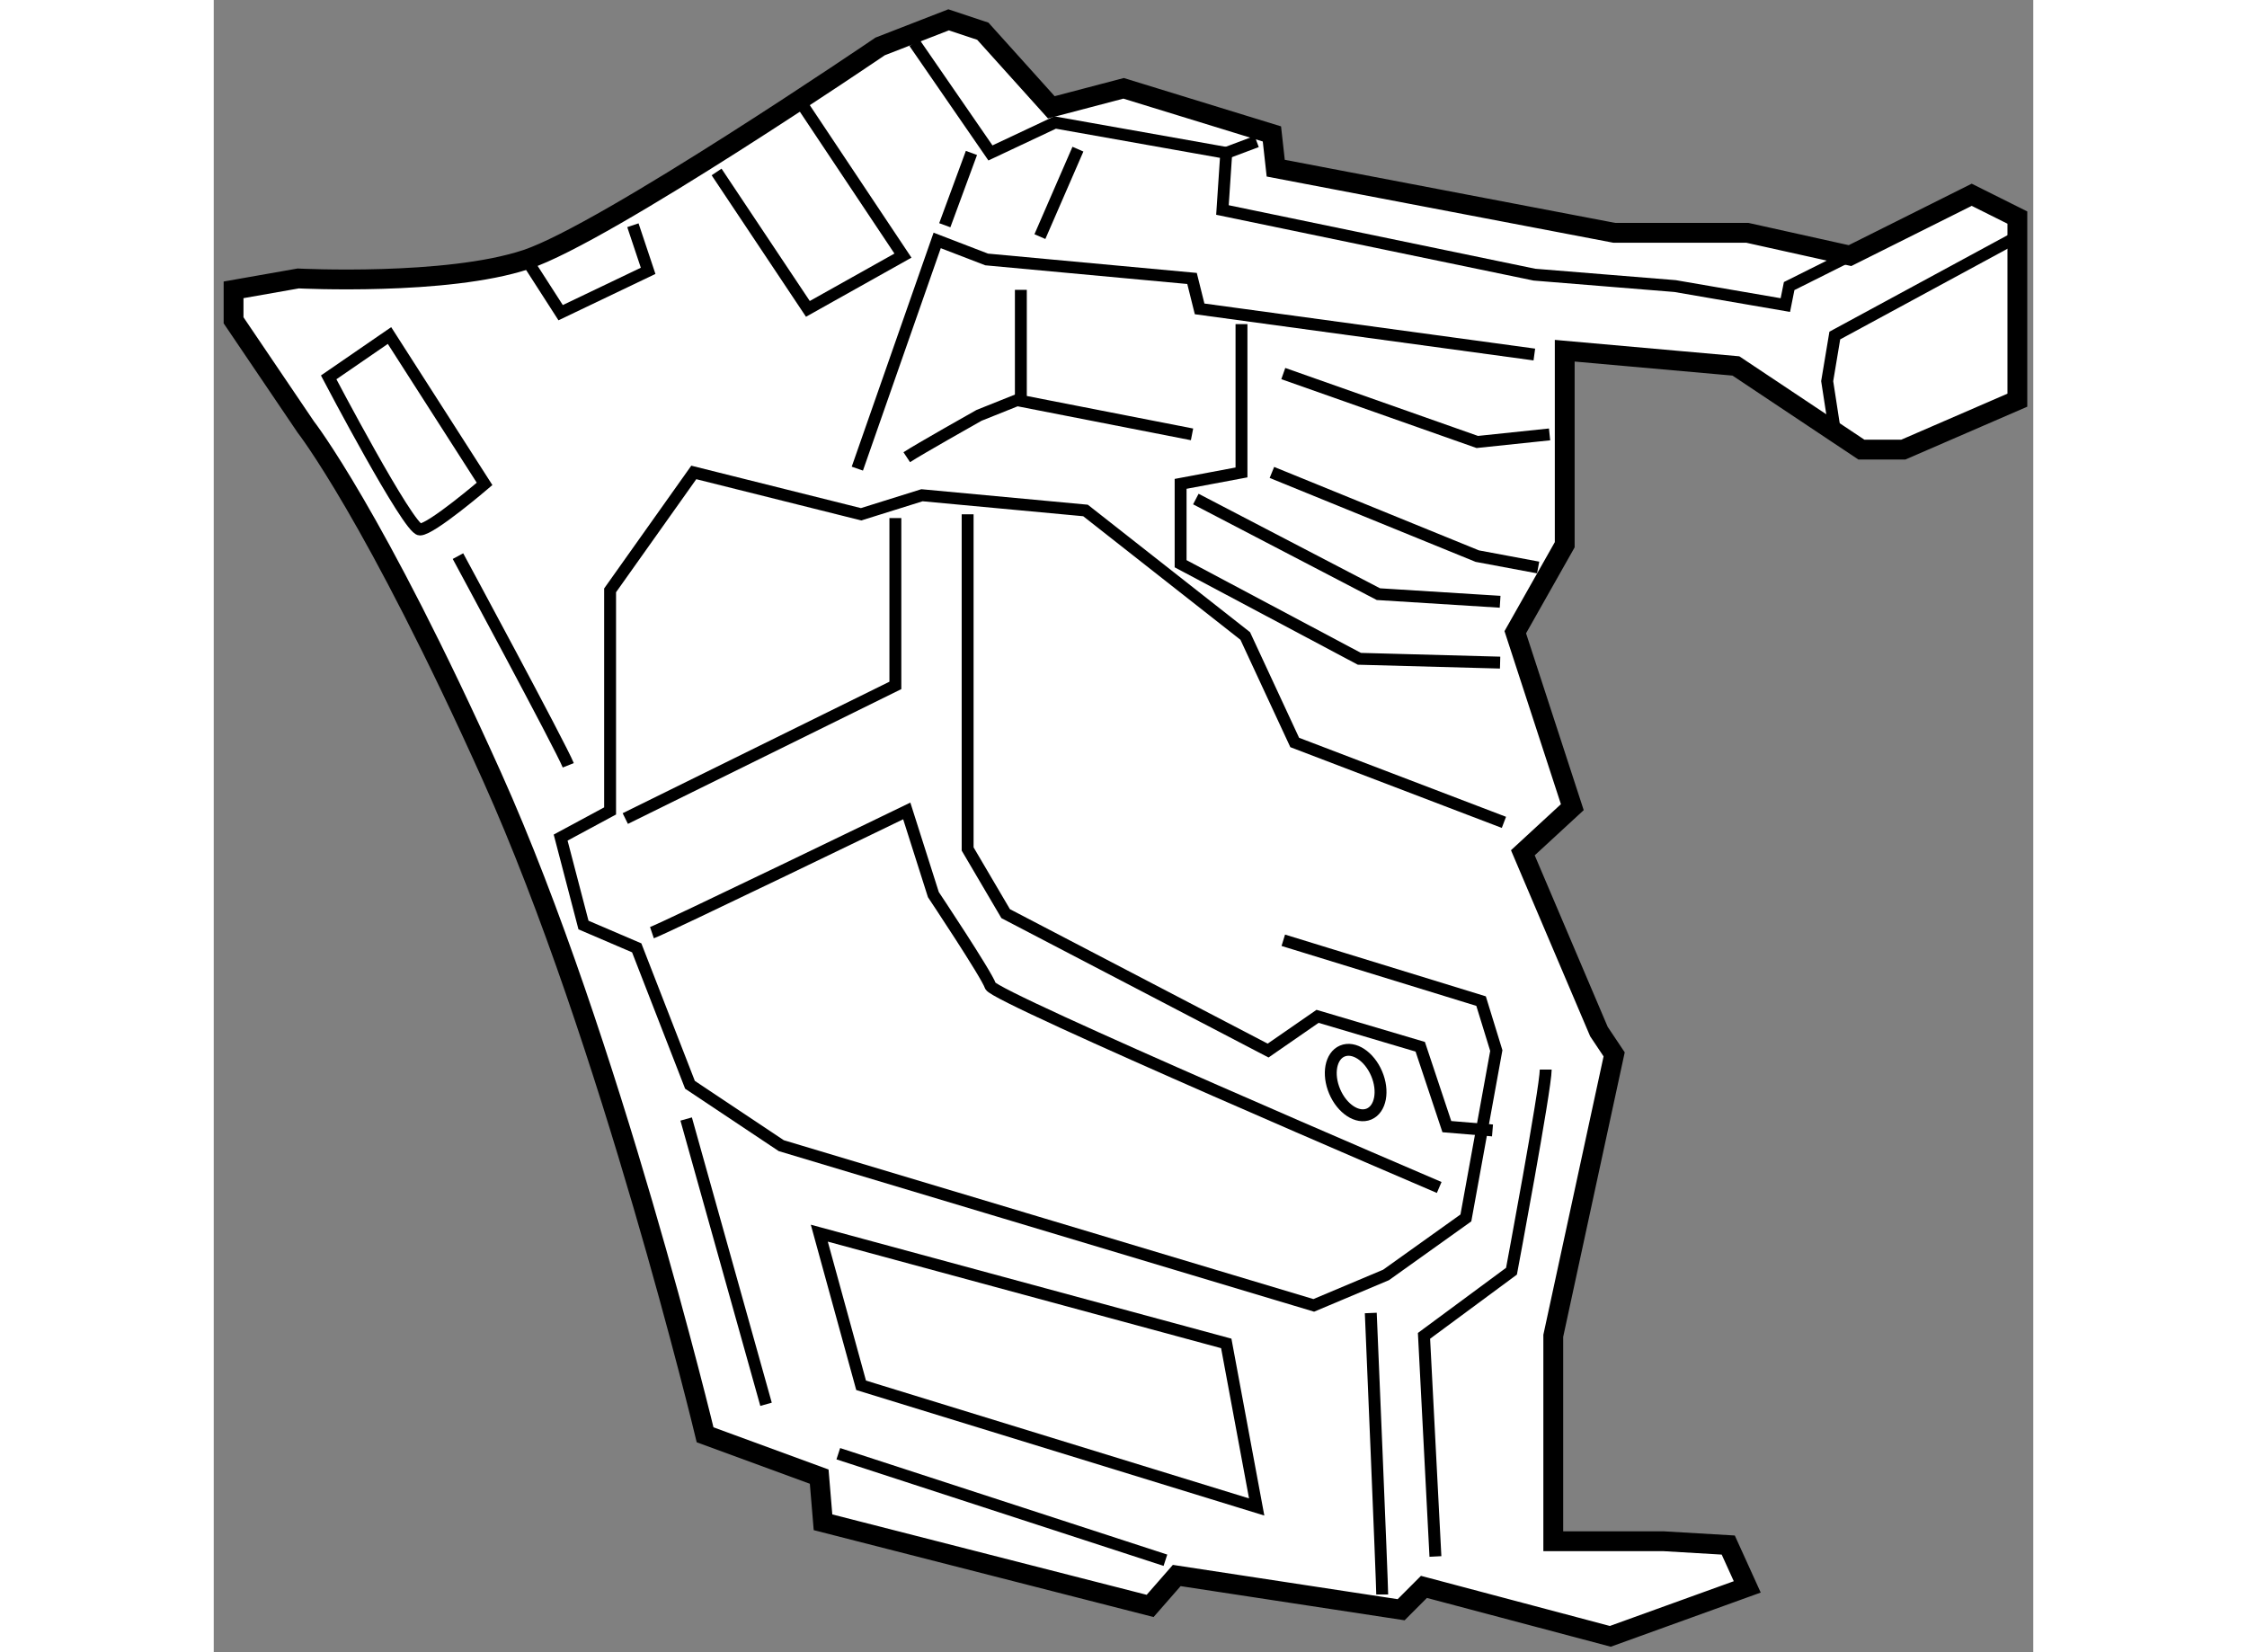
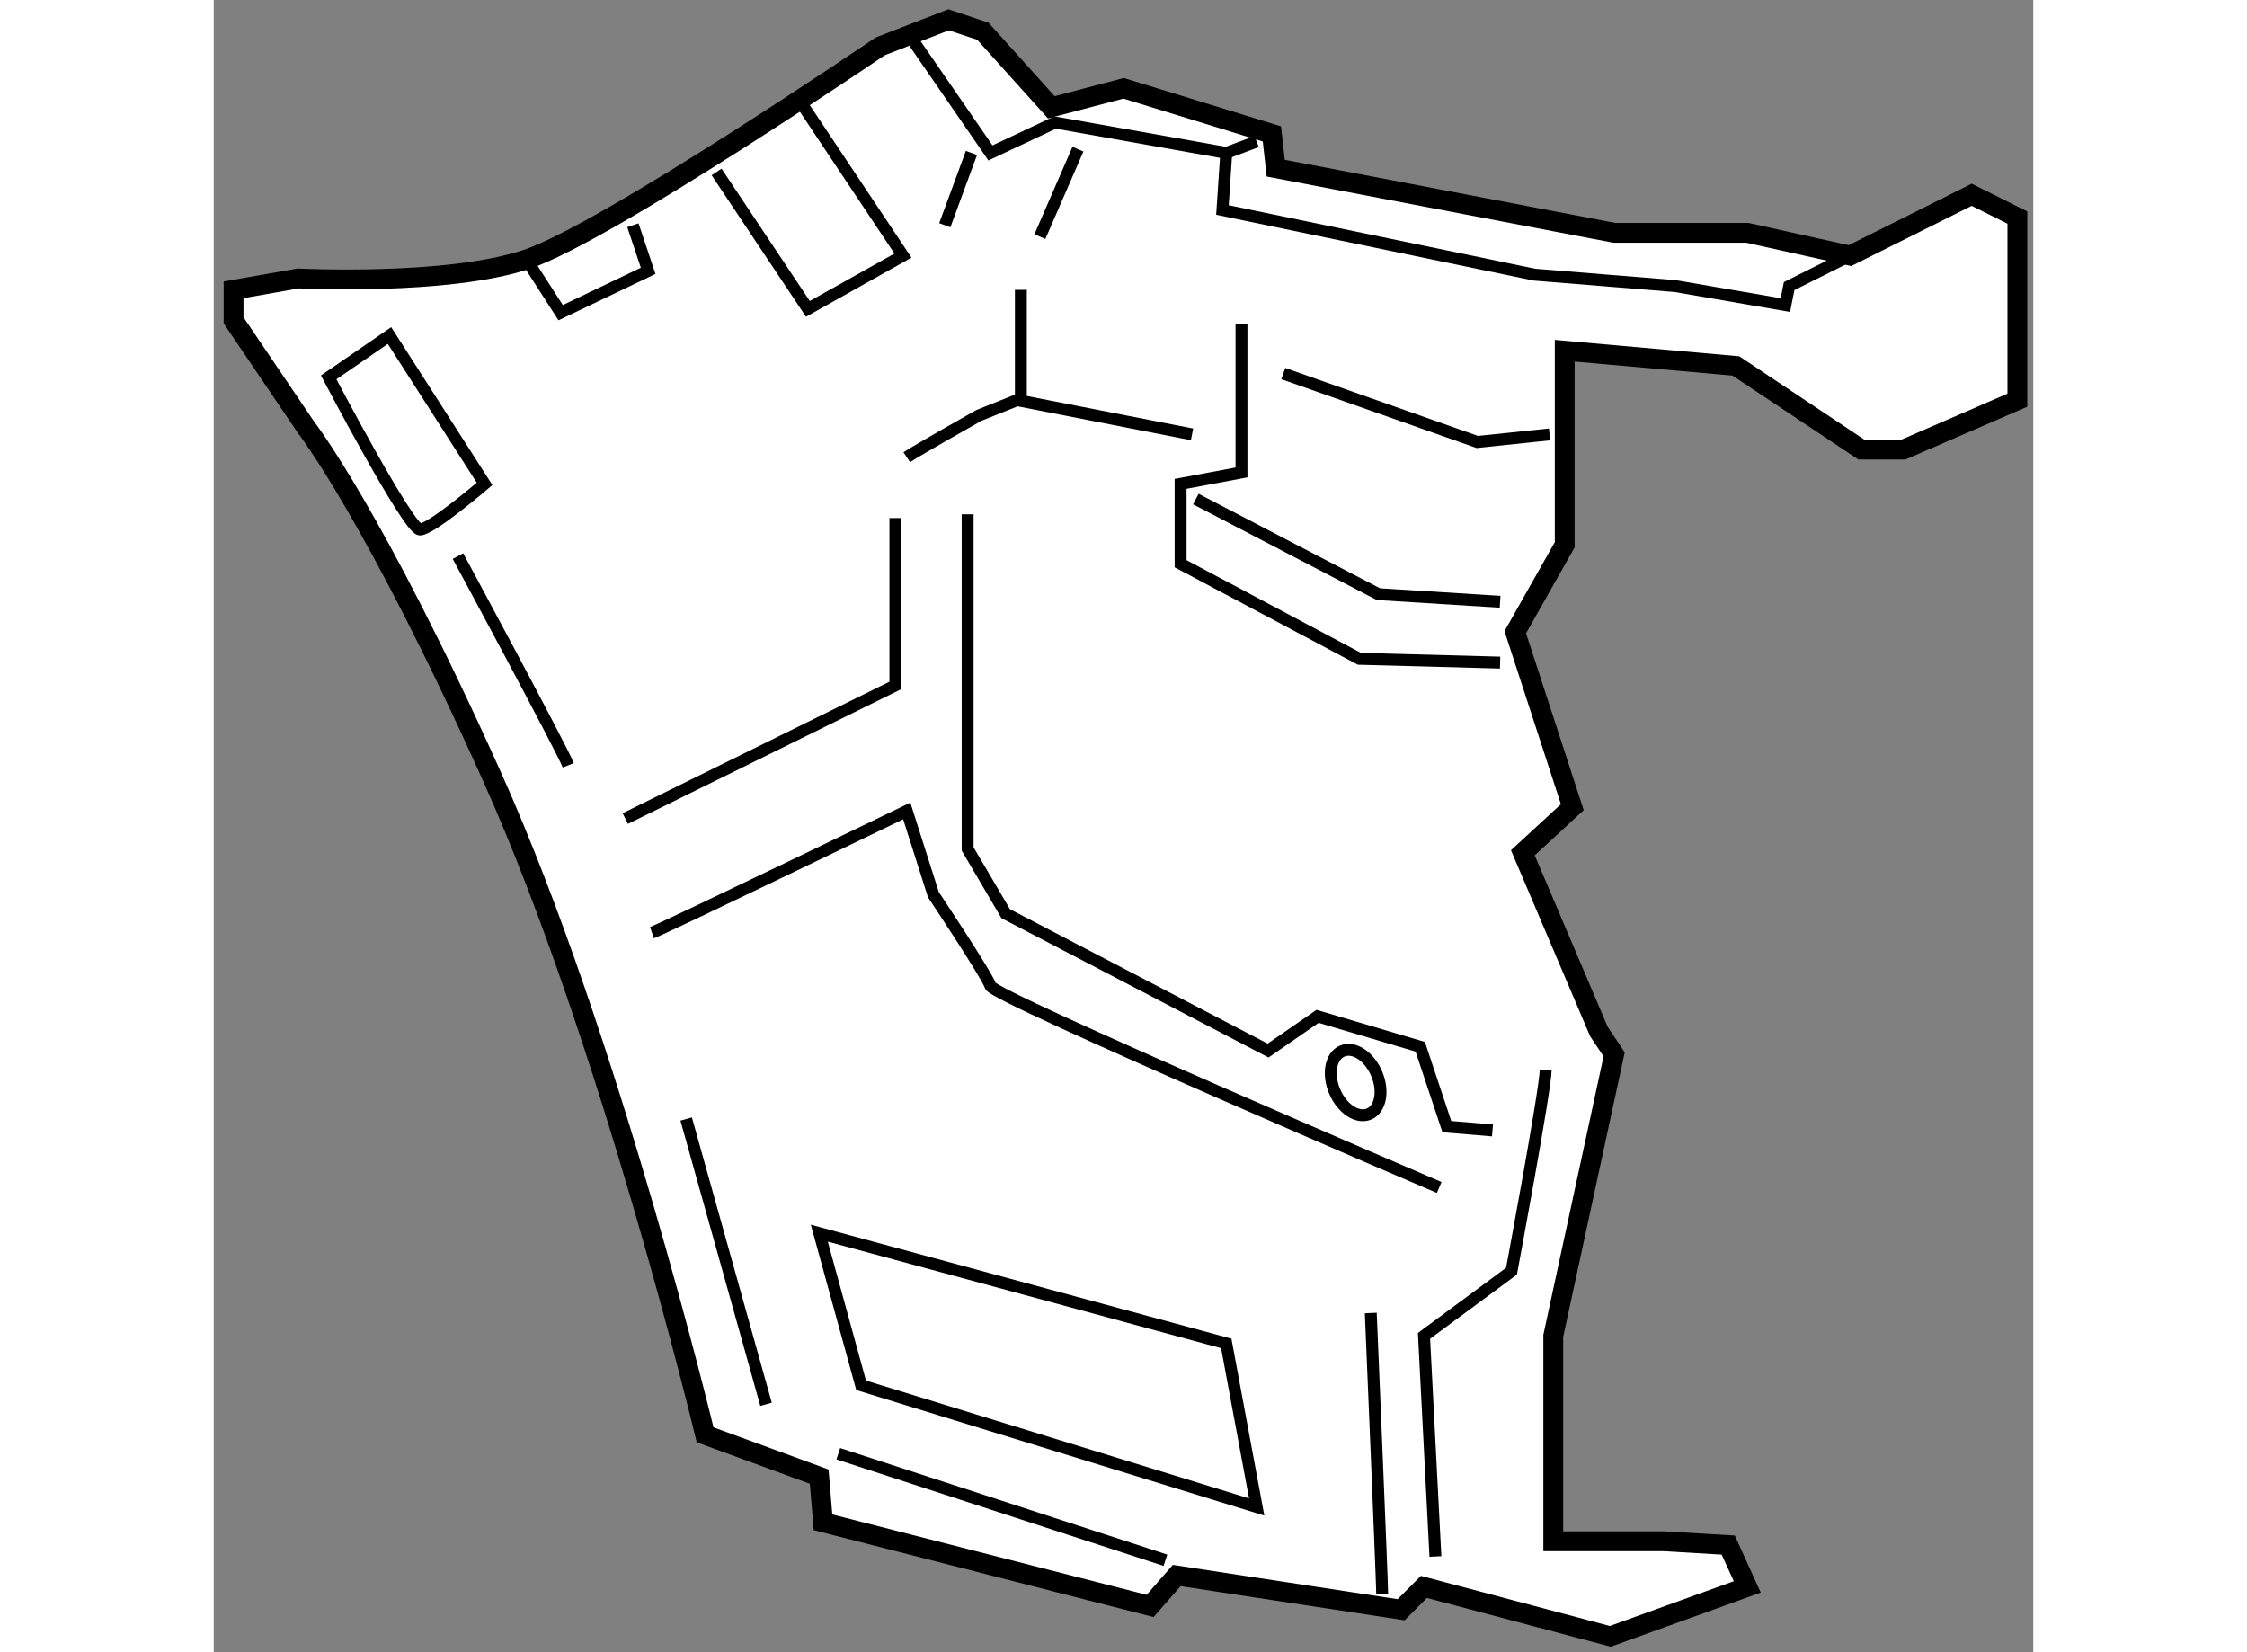
<svg xmlns="http://www.w3.org/2000/svg" version="1.1" x="0px" y="0px" width="244.8px" height="180px" viewBox="28.373 107.382 45.878 41.659" enable-background="new 0 0 244.8 180" xml:space="preserve">
  <rect x="28.373" y="107.382" width="45.878" height="41.659" fill="#808080" stroke="none" />
  <g>
    <path fill="#FFFFFF" stroke="#000000" stroke-width="0.5" d="M28.873,115.458v-0.768l1.63-0.287c0,0,3.74,0.191,5.754-0.479     c2.014-0.672,8.918-5.371,8.918-5.371l1.727-0.671l0.863,0.287l1.727,1.919l1.822-0.479l3.74,1.15l0.096,0.863l8.535,1.63h3.356     l2.589,0.575l3.069-1.534l1.151,0.575v4.604l-2.877,1.247h-1.055l-3.165-2.11l-4.316-0.384v4.892l-1.247,2.206l1.438,4.411     l-1.247,1.15l1.918,4.508l0.384,0.575l-1.535,7.097v5.179h1.535h1.247l1.63,0.096l0.479,1.055l-3.453,1.247l-4.699-1.247     l-0.575,0.576l-5.658-0.863l-0.671,0.767l-8.248-2.109l-0.096-1.151l-2.877-1.055c0,0-2.397-9.974-5.371-16.591     s-4.699-8.822-4.699-8.822L28.873,115.458z" />
    <polyline fill="none" stroke="#000000" stroke-width="0.3" points="46.039,108.457 47.957,111.238 49.587,110.471 53.903,111.238      53.807,112.677 61.671,114.307 65.219,114.595 68,115.074 68.096,114.595 69.631,113.827   " />
-     <polyline fill="none" stroke="#000000" stroke-width="0.3" points="73.851,113.348 69.247,115.842 69.055,116.992 69.247,118.239        " />
-     <polyline fill="none" stroke="#000000" stroke-width="0.3" points="60.904,128.117 55.629,126.103 54.382,123.418 50.354,120.253      46.231,119.869 44.696,120.349 40.477,119.294 38.367,122.267 38.367,127.829 37.12,128.501 37.696,130.706 39.038,131.281      40.381,134.734 42.683,136.269 56.109,140.296 57.931,139.529 59.945,138.091 60.712,133.871 60.328,132.624 55.341,131.09   " />
    <polyline fill="none" stroke="#000000" stroke-width="0.3" points="47.382,120.349 47.382,128.788 48.341,130.419 54.958,133.871      56.205,133.008 58.794,133.775 59.465,135.789 60.616,135.885   " />
    <polyline fill="none" stroke="#000000" stroke-width="0.3" points="45.56,120.445 45.56,124.664 38.75,128.021   " />
    <path fill="none" stroke="#000000" stroke-width="0.3" d="M39.422,130.898c0.288-0.097,6.425-3.069,6.425-3.069l0.671,2.11     c0,0,1.343,2.014,1.438,2.301c0.096,0.288,11.316,5.083,11.316,5.083" />
-     <polyline fill="none" stroke="#000000" stroke-width="0.3" points="44.601,119.198 46.614,113.444 47.861,113.924 53.04,114.403      53.231,115.17 61.671,116.321   " />
    <polyline fill="none" stroke="#000000" stroke-width="0.3" points="54.287,115.554 54.287,119.294 52.752,119.582 52.752,121.596      57.259,123.993 60.808,124.089   " />
    <polyline fill="none" stroke="#000000" stroke-width="0.3" points="53.136,119.965 57.739,122.363 60.808,122.555   " />
-     <polyline fill="none" stroke="#000000" stroke-width="0.3" points="55.054,119.294 60.232,121.404 61.767,121.691   " />
    <polyline fill="none" stroke="#000000" stroke-width="0.3" points="55.341,116.801 60.232,118.526 62.055,118.335   " />
    <polyline fill="none" stroke="#000000" stroke-width="0.3" points="41.052,111.718 43.354,115.17 45.751,113.827 43.258,110.088        " />
    <line fill="none" stroke="#000000" stroke-width="0.3" x1="46.806" y1="113.061" x2="47.478" y2="111.238" />
    <line fill="none" stroke="#000000" stroke-width="0.3" x1="49.204" y1="113.348" x2="50.163" y2="111.143" />
    <line fill="none" stroke="#000000" stroke-width="0.3" x1="53.903" y1="111.238" x2="54.67" y2="110.95" />
    <polyline fill="none" stroke="#000000" stroke-width="0.3" points="36.257,113.924 37.12,115.266 39.326,114.211 38.942,113.061        " />
    <path fill="none" stroke="#000000" stroke-width="0.3" d="M32.805,115.842l-1.534,1.055c0,0,2.014,3.836,2.301,3.836     s1.63-1.15,1.63-1.15L32.805,115.842z" />
    <path fill="none" stroke="#000000" stroke-width="0.3" d="M34.531,121.404c0,0,2.589,4.795,2.781,5.274" />
    <line fill="none" stroke="#000000" stroke-width="0.3" x1="40.285" y1="135.597" x2="42.299" y2="142.79" />
    <line fill="none" stroke="#000000" stroke-width="0.3" x1="44.121" y1="144.036" x2="52.369" y2="146.722" />
    <path fill="none" stroke="#000000" stroke-width="0.3" d="M57.835,147.585c0-0.288-0.288-7.097-0.288-7.097" />
    <path fill="none" stroke="#000000" stroke-width="0.3" d="M61.958,134.351c0,0.479-0.863,5.083-0.863,5.083l-2.206,1.63     l0.288,5.563" />
    <polygon fill="none" stroke="#000000" stroke-width="0.3" points="43.642,138.475 44.696,142.311 54.67,145.379 53.903,141.255        " />
    <path fill="none" stroke="#000000" stroke-width="0.3" d="M45.847,118.91c0.288-0.191,1.822-1.055,1.822-1.055l0.959-0.384     l4.412,0.863" />
    <line fill="none" stroke="#000000" stroke-width="0.3" x1="48.724" y1="114.69" x2="48.724" y2="117.472" />
    <ellipse transform="matrix(0.92 -0.391 0.391 0.92 -48.138 33.116)" fill="none" stroke="#000000" stroke-width="0.3" cx="57.21" cy="134.707" rx="0.575" ry="0.863" />
  </g>
</svg>